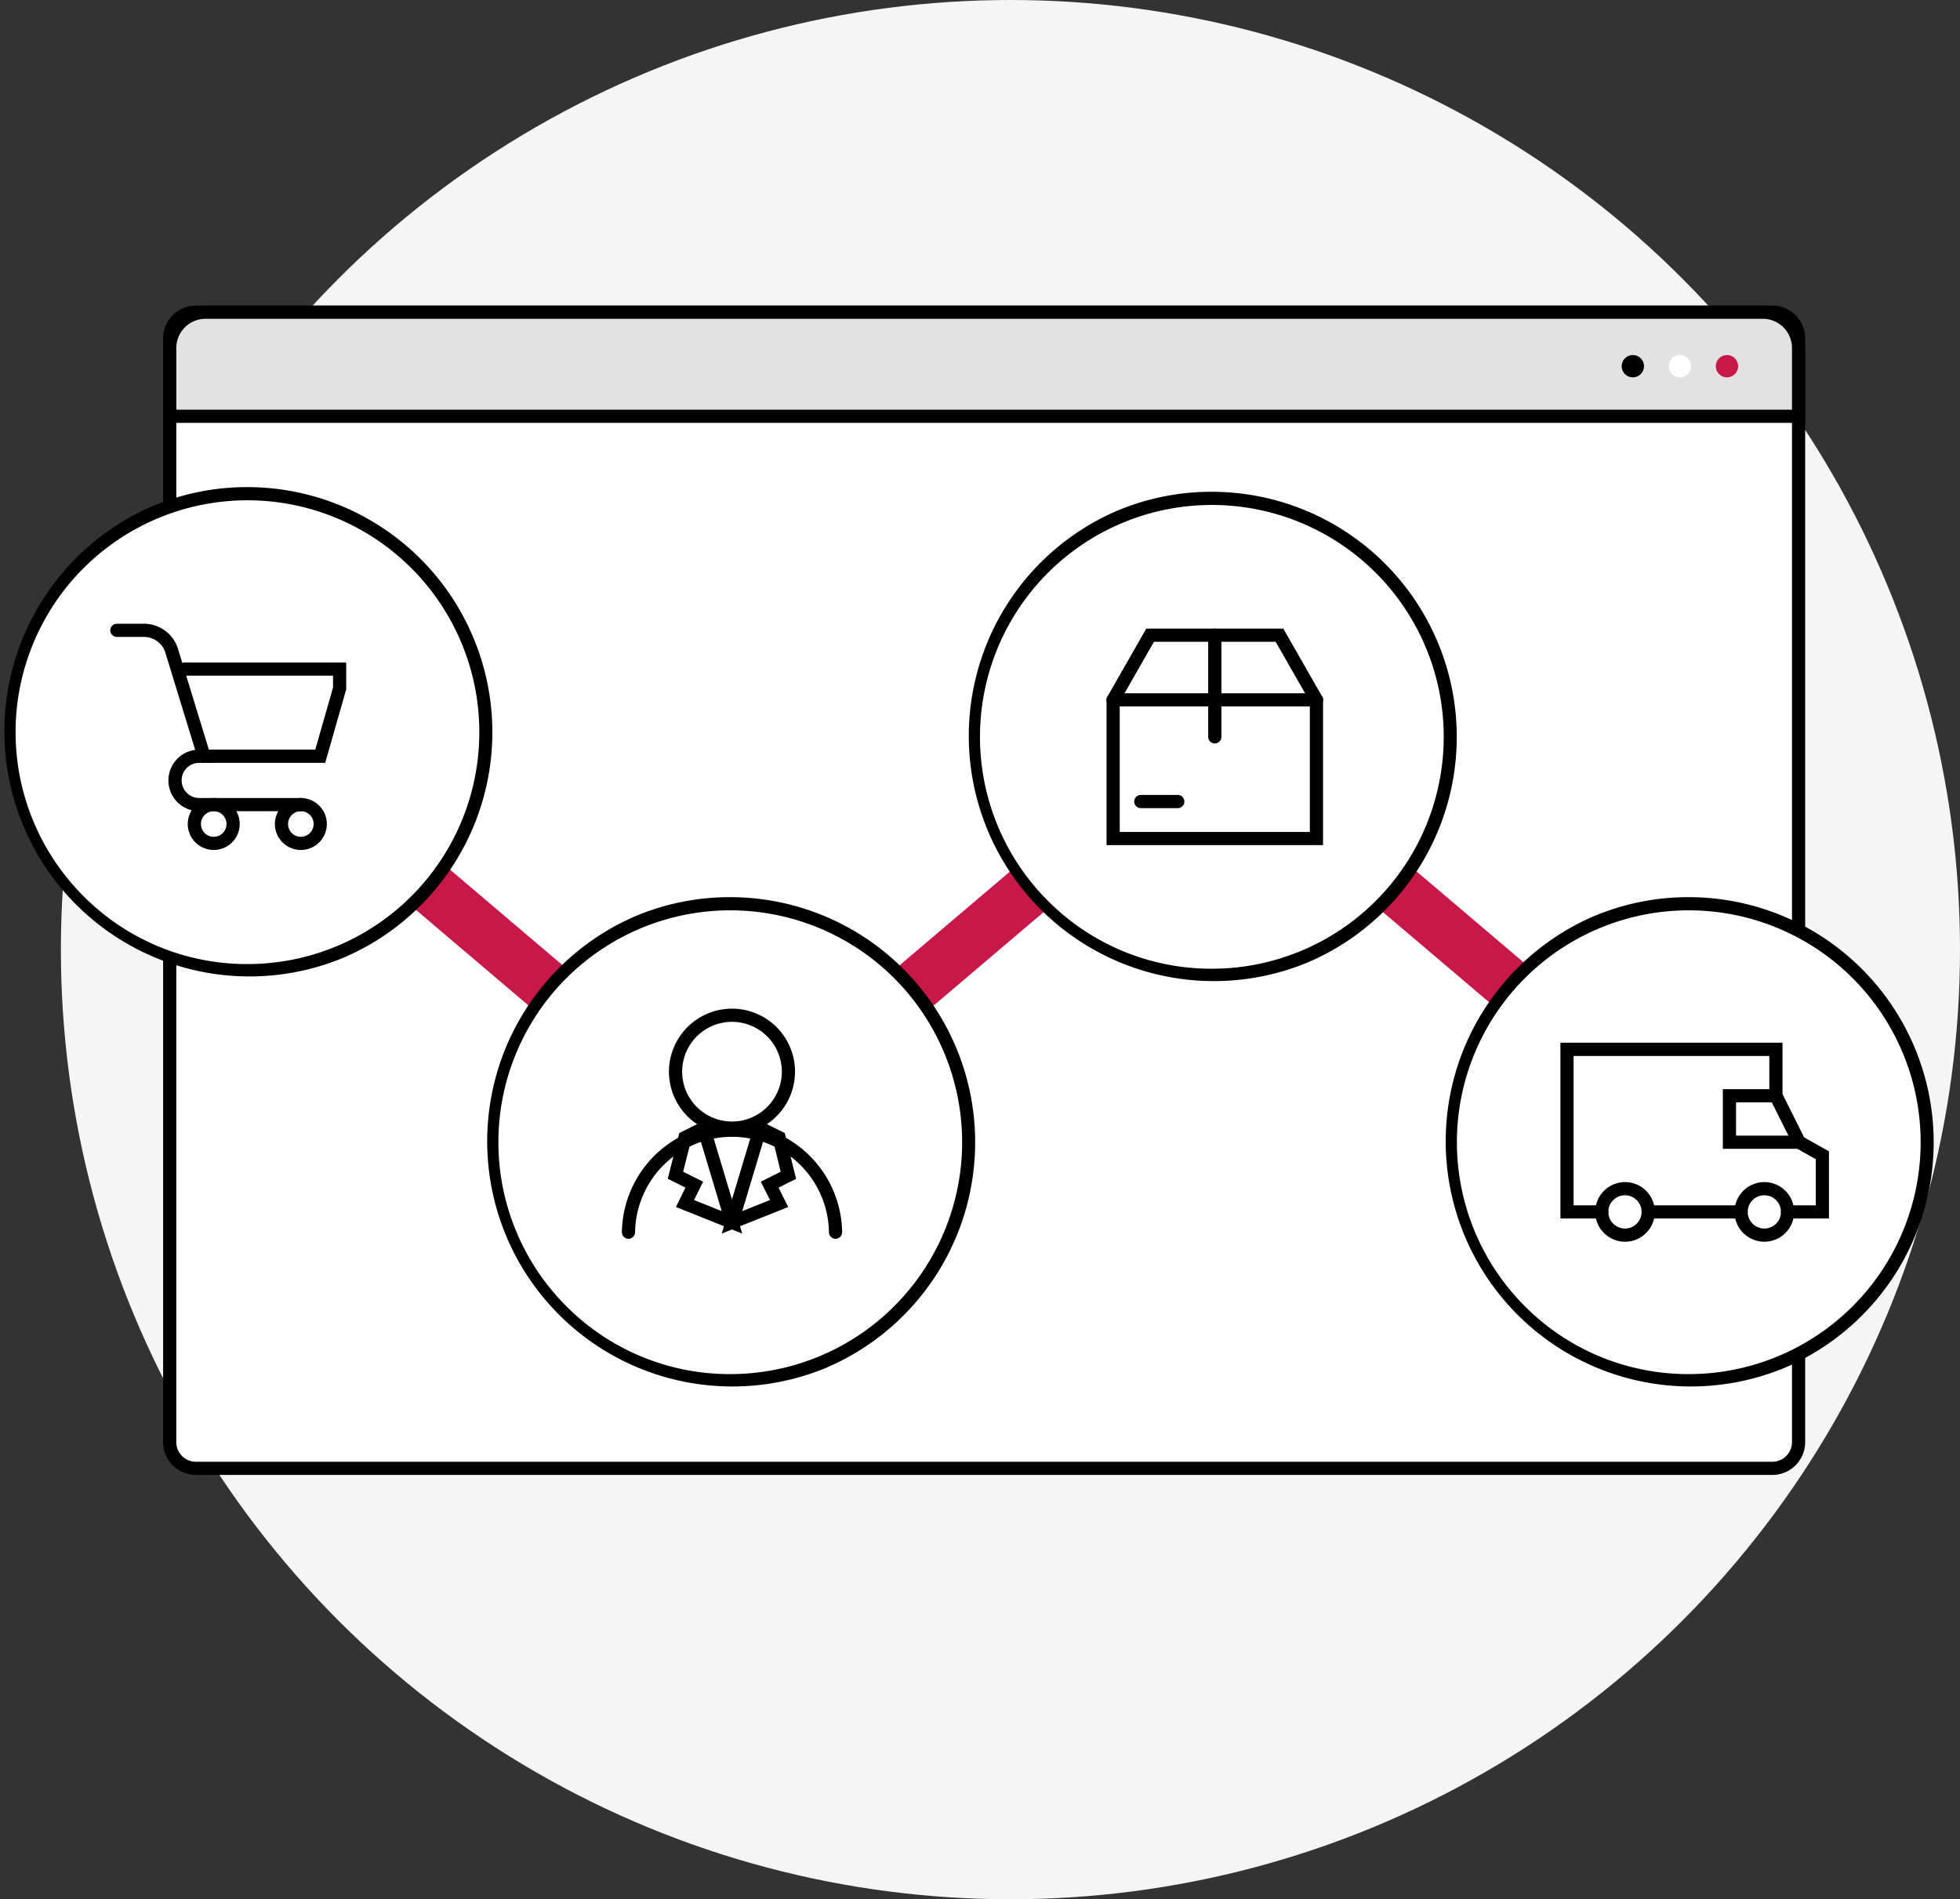
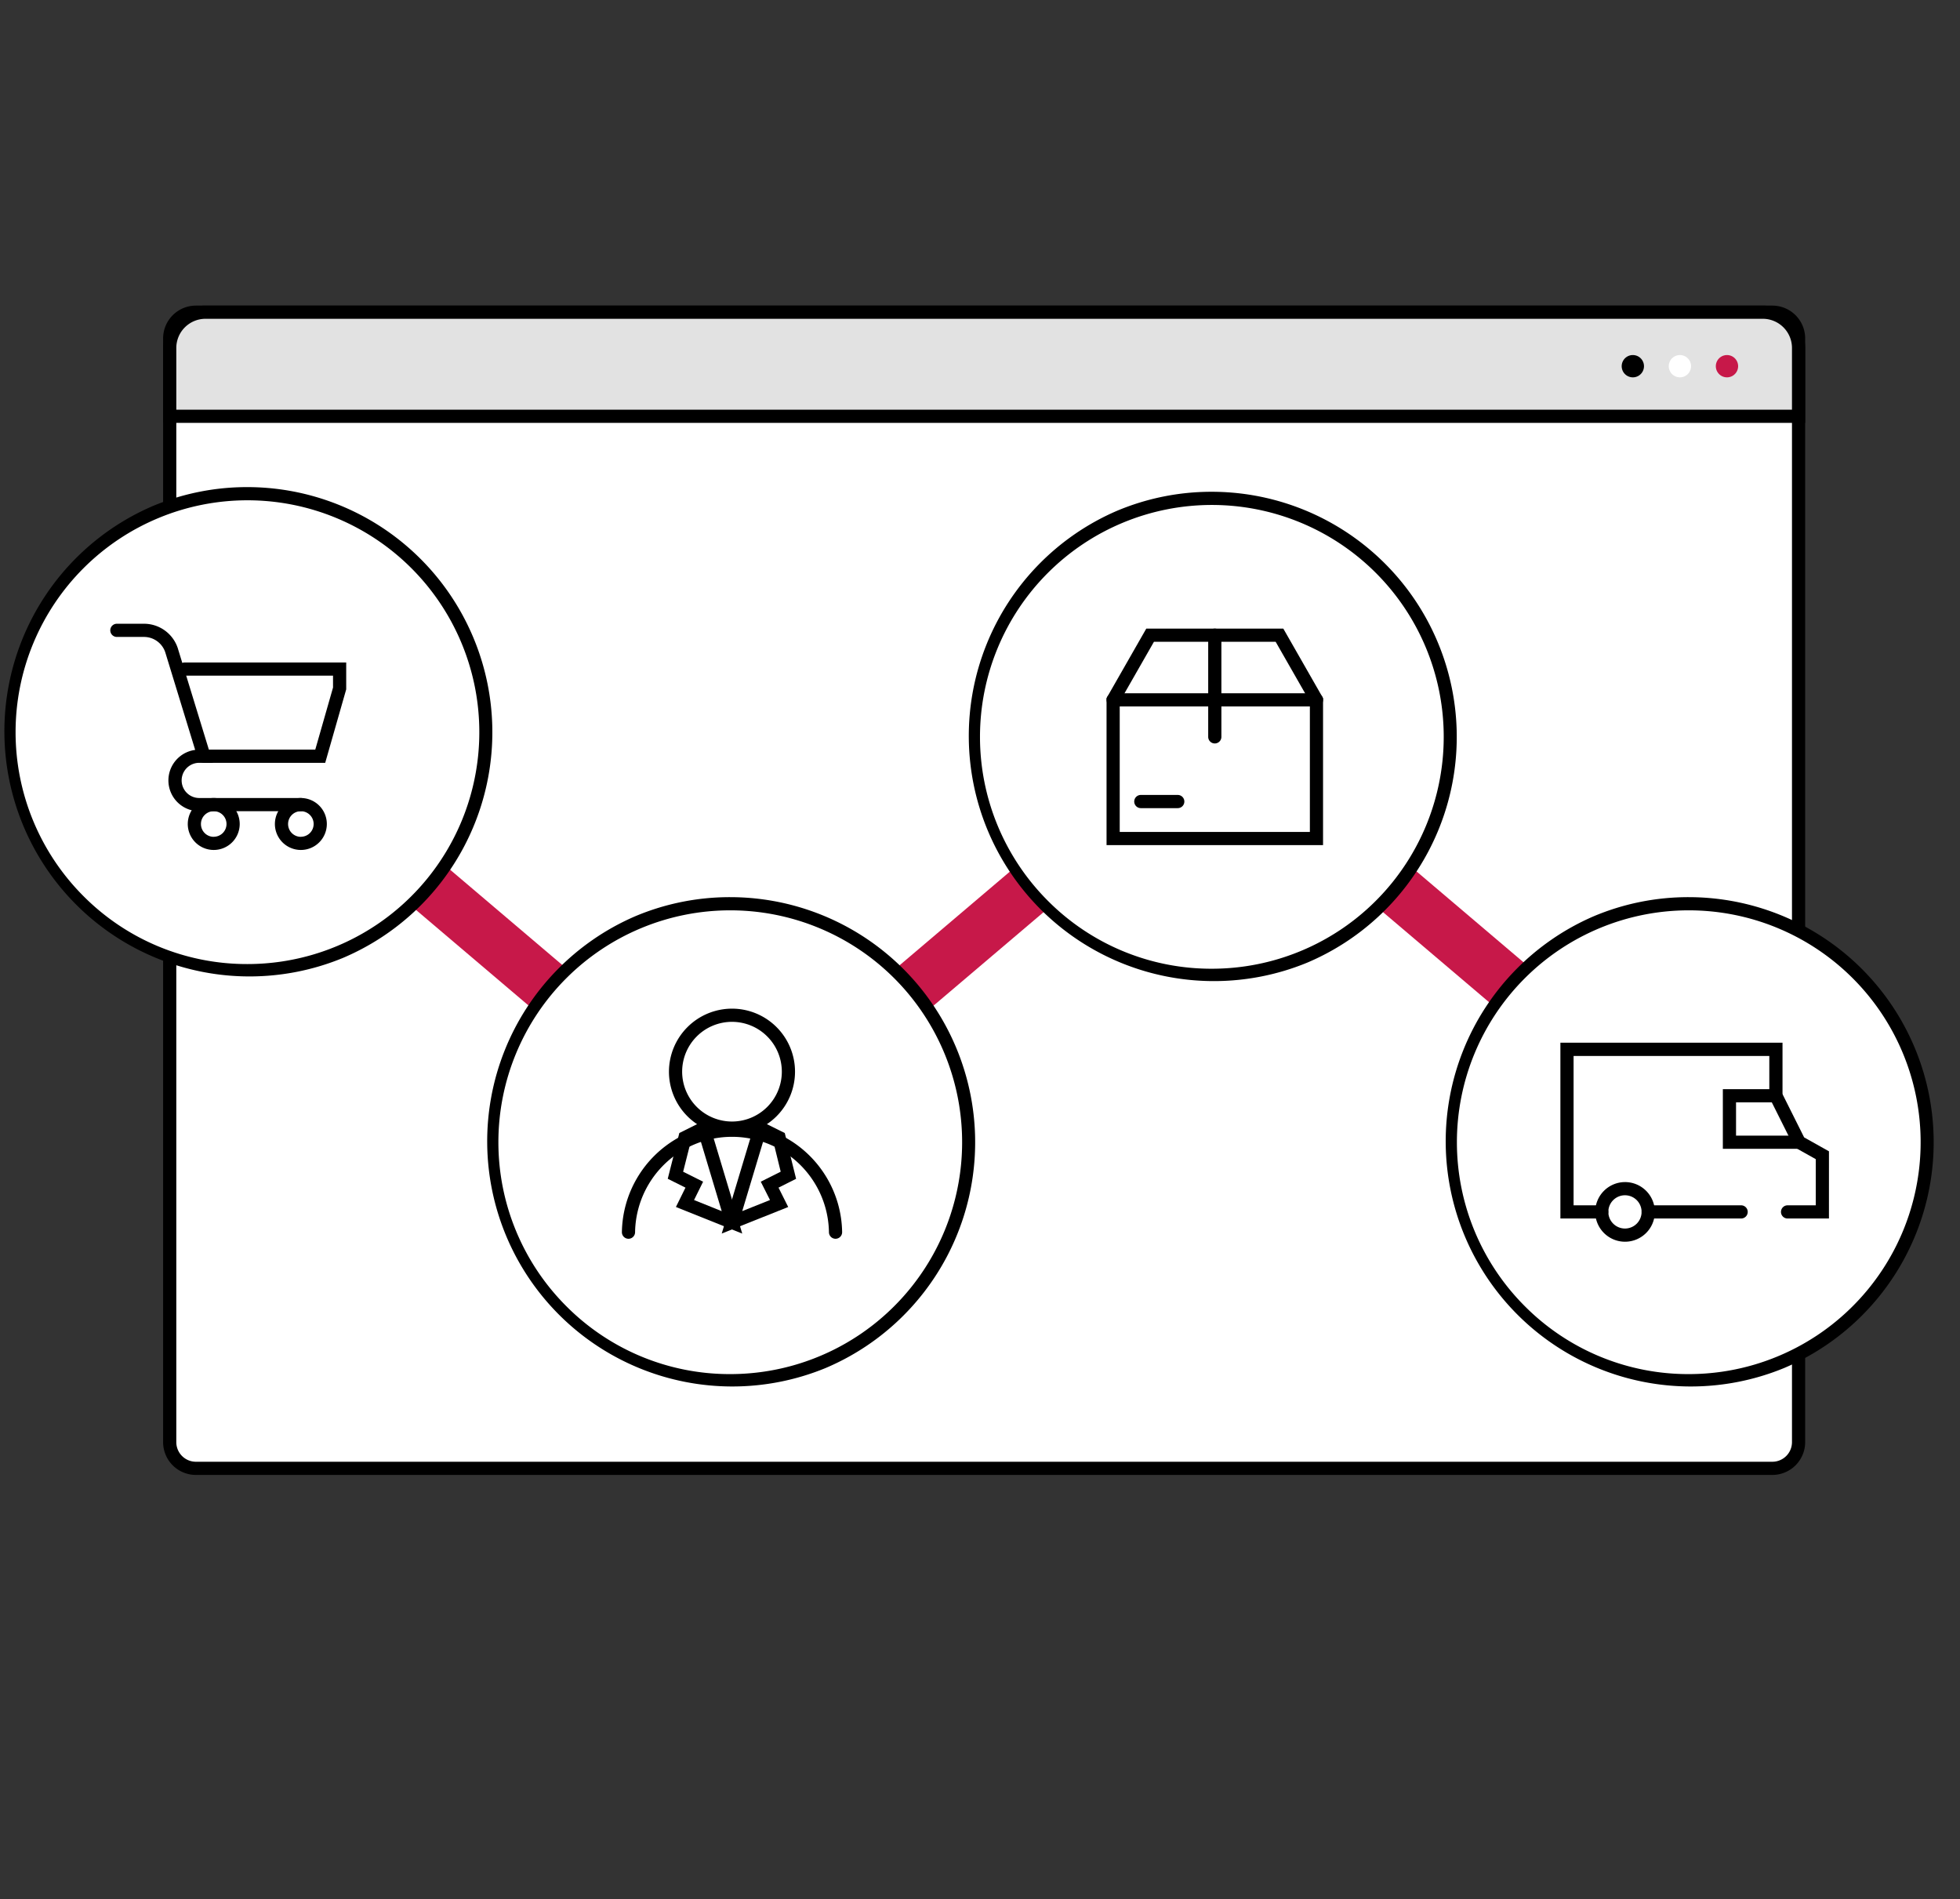
<svg xmlns="http://www.w3.org/2000/svg" width="148.617" height="144" viewBox="0 0 148.617 144">
  <rect x="0" y="0" width="148.617" height="144" fill="#333333" stroke="none" />
  <defs>
    <clipPath id="a">
      <rect width="146.814" height="89.023" fill="none" />
    </clipPath>
  </defs>
  <g transform="translate(0 22.988)">
-     <circle cx="72" cy="72" r="72" transform="translate(4.617 -22.988)" fill="#f5f5f5" />
    <g clip-path="url(#a)">
      <path d="M130.226,88.158H12.141a2.711,2.711,0,0,1-2.712-2.712V3.212A2.711,2.711,0,0,1,12.141.5H130.226a2.712,2.712,0,0,1,2.712,2.712V85.446a2.711,2.711,0,0,1-2.712,2.712" transform="translate(3.439 0.183)" fill="#fff" />
      <path d="M1.987-.5H121.522a2.49,2.49,0,0,1,2.487,2.487V85.671a2.49,2.49,0,0,1-2.487,2.487H1.987A2.487,2.487,0,0,1-.5,85.671V1.987A2.49,2.49,0,0,1,1.987-.5ZM121.522,87.158a1.489,1.489,0,0,0,1.487-1.487V1.987A1.489,1.489,0,0,0,121.522.5H1.987A1.489,1.489,0,0,0,.5,1.987V85.671a1.487,1.487,0,0,0,1.487,1.487Z" transform="translate(12.868 0.682)" />
      <path d="M132.938,8.391H9.429V3.212A2.711,2.711,0,0,1,12.141.5H130.226a2.711,2.711,0,0,1,2.712,2.712Z" transform="translate(3.439 0.183)" fill="#e2e2e2" />
      <path d="M133.438,8.891H8.929V3.212A3.215,3.215,0,0,1,12.141,0H130.226a3.215,3.215,0,0,1,3.212,3.212Zm-123.509-1H132.438V3.212A2.214,2.214,0,0,0,130.226,1H12.141A2.214,2.214,0,0,0,9.929,3.212Z" transform="translate(3.439 0.183)" />
      <path d="M90.948,2.881a.845.845,0,1,0,.846.846.846.846,0,0,0-.846-.846" transform="translate(32.861 1.051)" />
      <path d="M93.563,2.881a.845.845,0,1,0,.846.846.845.845,0,0,0-.846-.846" transform="translate(33.815 1.051)" fill="#fff" />
      <path d="M96.179,2.881a.845.845,0,1,0,.845.846.845.845,0,0,0-.845-.846" transform="translate(34.769 1.051)" fill="#c71849" />
      <line x2="36.61" y2="31.089" transform="translate(18.763 32.525)" fill="#fff" />
      <path d="M35.315,32.614-1.295,1.524,1.295-1.524,37.9,29.565Z" transform="translate(18.763 32.525)" fill="#c71849" />
      <line x2="36.61" y2="31.089" transform="translate(91.889 32.525)" fill="#fff" />
      <path d="M35.315,32.614-1.295,1.524,1.295-1.524,37.9,29.565Z" transform="translate(91.889 32.525)" fill="#c71849" />
      <line y1="31.089" x2="36.61" transform="translate(55.503 32.524)" fill="#fff" />
      <path d="M1.295,32.614l-2.589-3.049L35.315-1.524,37.9,1.524Z" transform="translate(55.503 32.524)" fill="#c71849" />
      <path d="M36.662,28.665A18.081,18.081,0,1,1,18.581,10.584,18.081,18.081,0,0,1,36.662,28.665" transform="translate(0.182 3.86)" fill="#fff" />
      <path d="M18.081-.5a18.586,18.586,0,0,1,7.233,35.7A18.586,18.586,0,0,1,10.848.96,18.465,18.465,0,0,1,18.081-.5Zm0,36.162A17.581,17.581,0,0,0,30.513,5.649,17.581,17.581,0,0,0,5.649,30.513,17.466,17.466,0,0,0,18.081,35.662Z" transform="translate(0.682 14.444)" />
      <path d="M63.488,51.445A18.081,18.081,0,1,1,45.407,33.364,18.081,18.081,0,0,1,63.488,51.445" transform="translate(9.966 12.168)" fill="#fff" />
      <path d="M18.081-.5a18.586,18.586,0,0,1,7.233,35.7A18.586,18.586,0,0,1,10.848.96,18.465,18.465,0,0,1,18.081-.5Zm0,36.162A17.581,17.581,0,0,0,30.513,5.649,17.581,17.581,0,0,0,5.649,30.513,17.466,17.466,0,0,0,18.081,35.662Z" transform="translate(37.291 45.533)" />
      <path d="M90.245,28.924A18.081,18.081,0,1,1,72.164,10.843,18.081,18.081,0,0,1,90.245,28.924" transform="translate(19.725 3.955)" fill="#fff" />
      <path d="M18.081-.5a18.586,18.586,0,0,1,7.233,35.7A18.586,18.586,0,0,1,10.848.96,18.465,18.465,0,0,1,18.081-.5Zm0,36.162A17.581,17.581,0,0,0,30.513,5.649,17.581,17.581,0,0,0,5.649,30.513,17.466,17.466,0,0,0,18.081,35.662Z" transform="translate(73.808 14.798)" />
      <path d="M116.743,51.445A18.081,18.081,0,1,1,98.662,33.364a18.081,18.081,0,0,1,18.081,18.081" transform="translate(29.389 12.168)" fill="#fff" />
      <path d="M18.081-.5a18.586,18.586,0,0,1,7.233,35.7A18.586,18.586,0,0,1,10.848.96,18.465,18.465,0,0,1,18.081-.5Zm0,36.162A17.581,17.581,0,0,0,30.513,5.649,17.581,17.581,0,0,0,5.649,30.513,17.466,17.466,0,0,0,18.081,35.662Z" transform="translate(109.97 45.533)" />
      <path d="M41.815,39.059a4.779,4.779,0,1,1-4.78,4.778A4.784,4.784,0,0,1,41.815,39.059Zm0,8.558a3.779,3.779,0,1,0-3.78-3.78A3.783,3.783,0,0,0,41.815,47.617Z" transform="translate(13.689 14.428)" />
      <path d="M50.62,54.209a.5.5,0,0,1-.5-.5,7.351,7.351,0,0,0-14.7,0,.5.5,0,0,1-1,0,8.351,8.351,0,0,1,16.7,0A.5.5,0,0,1,50.62,54.209Z" transform="translate(12.735 16.725)" />
      <path d="M39.981,45.123l2.612,8.7-5.028-2.016.724-1.467-1.344-.671.878-3.47Zm1.057,7-1.674-5.574-.684.34-.568,2.245,1.514.756-.687,1.391Z" transform="translate(13.687 16.717)" />
      <path d="M42.505,45.124,44.672,46.2l.859,3.471-1.333.669.735,1.468L39.893,53.82Zm1.308,1.763-.691-.342-1.675,5.576,2.105-.842-.7-1.389,1.511-.759Z" transform="translate(14.833 16.717)" />
      <path d="M64.362,17.944H74.75l3.014,5.272V34.362H61.348V23.216Zm9.808,1H64.942l-2.595,4.538v9.881H76.765V23.481Z" transform="translate(22.556 6.727)" />
      <path d="M2.8.5H0A.5.5,0,0,1-.5,0,.5.5,0,0,1,0-.5H2.8a.5.5,0,0,1,.5.5A.5.5,0,0,1,2.8.5Z" transform="translate(86.503 37.784)" />
      <path d="M0,8.209a.5.5,0,0,1-.5-.5V0A.5.5,0,0,1,0-.5.5.5,0,0,1,.5,0V7.709A.5.5,0,0,1,0,8.209Z" transform="translate(92.112 25.171)" />
      <path d="M15.418.5H0A.5.5,0,0,1-.5,0,.5.5,0,0,1,0-.5H15.418a.5.5,0,0,1,.5.5A.5.5,0,0,1,15.418.5Z" transform="translate(84.404 30.075)" />
      <path d="M12.267,27.357A1.969,1.969,0,1,1,10.3,29.325,1.971,1.971,0,0,1,12.267,27.357Zm0,2.938a.969.969,0,1,0-.968-.97A.97.97,0,0,0,12.267,30.3Z" transform="translate(3.938 10.16)" />
      <path d="M17.108,27.357a1.969,1.969,0,1,1-1.968,1.968A1.971,1.971,0,0,1,17.108,27.357Zm0,2.938a.969.969,0,1,0-.968-.97A.97.97,0,0,0,17.108,30.3Z" transform="translate(5.704 10.16)" />
      <path d="M20.43,31.888H12.739a2.334,2.334,0,0,1-.308-4.648L10.17,19.862A1.7,1.7,0,0,0,8.54,18.675H6.494a.5.5,0,0,1,0-1H8.54a2.7,2.7,0,0,1,2.584,1.886l0,.005,2.652,8.653H12.739a1.334,1.334,0,1,0,0,2.668H20.43a.5.5,0,0,1,0,1Z" transform="translate(2.368 6.629)" />
      <path d="M20.916,27.434h-9.19a.5.5,0,1,1,0-1h8.436l1.347-4.708v-.9H10.264a.5.5,0,0,1,0-1H22.508v2.039Z" transform="translate(3.743 7.414)" />
-       <path d="M90.757,48.694A2.261,2.261,0,1,1,88.5,50.956,2.264,2.264,0,0,1,90.757,48.694Zm0,3.522a1.261,1.261,0,1,0-1.262-1.26A1.263,1.263,0,0,0,90.757,52.216Z" transform="translate(32.457 17.942)" />
-       <path d="M98.5,48.694a2.261,2.261,0,1,1-2.262,2.262A2.264,2.264,0,0,1,98.5,48.694Zm0,3.522a1.261,1.261,0,1,0-1.262-1.26A1.263,1.263,0,0,0,98.5,52.216Z" transform="translate(35.281 17.942)" />
+       <path d="M90.757,48.694A2.261,2.261,0,1,1,88.5,50.956,2.264,2.264,0,0,1,90.757,48.694Zm0,3.522a1.261,1.261,0,1,0-1.262-1.26A1.263,1.263,0,0,0,90.757,52.216" transform="translate(32.457 17.942)" />
      <path d="M106.927,54.28h-3.137a.5.5,0,1,1,0-1h2.137v-3.5l-1.639-.919-1.883-3.765v-3.14H87.564V53.28H89.7a.5.5,0,0,1,0,1H86.564V40.951h16.842v3.9l1.64,3.279,1.882,1.055Z" transform="translate(31.753 15.118)" />
      <path d="M7.045.5H0A.5.5,0,0,1-.5,0,.5.5,0,0,1,0-.5H7.045a.5.5,0,0,1,.5.5A.5.5,0,0,1,7.045.5Z" transform="translate(124.976 68.898)" />
      <path d="M101.374,48.055H95.59V43.532h4.022a.5.5,0,0,1,0,1H96.59v2.522h4.784a.5.5,0,0,1,0,1Z" transform="translate(35.045 16.059)" />
    </g>
  </g>
</svg>